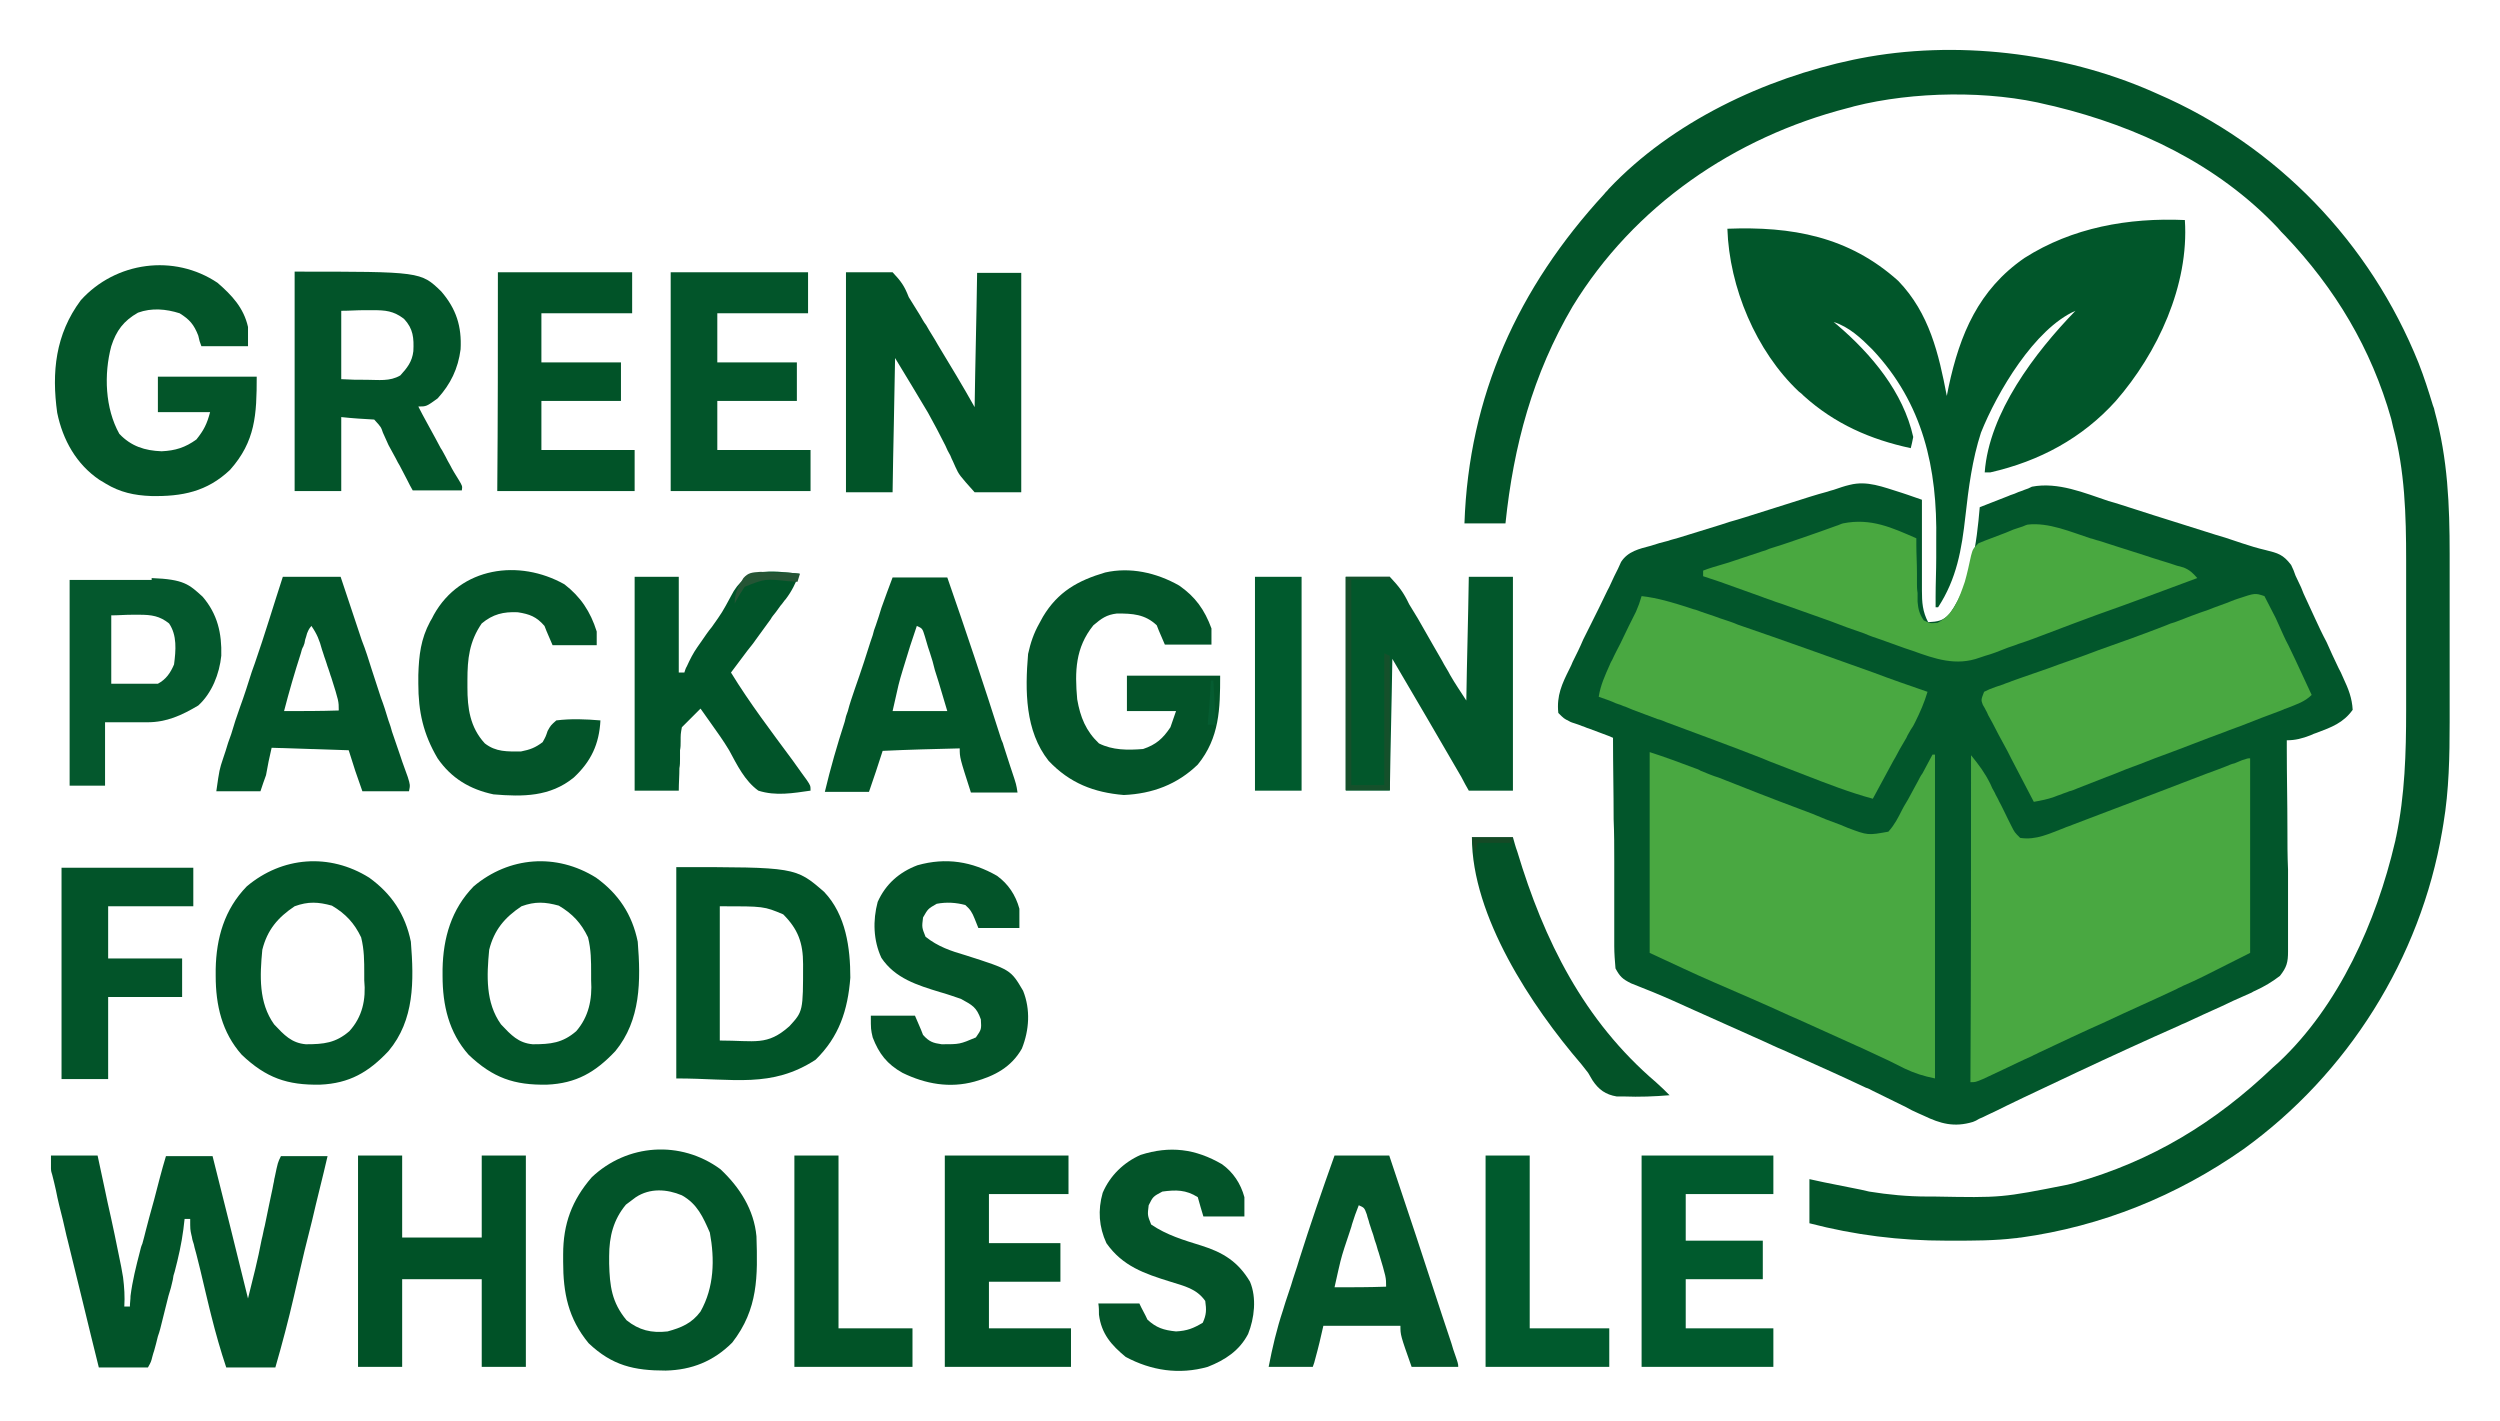
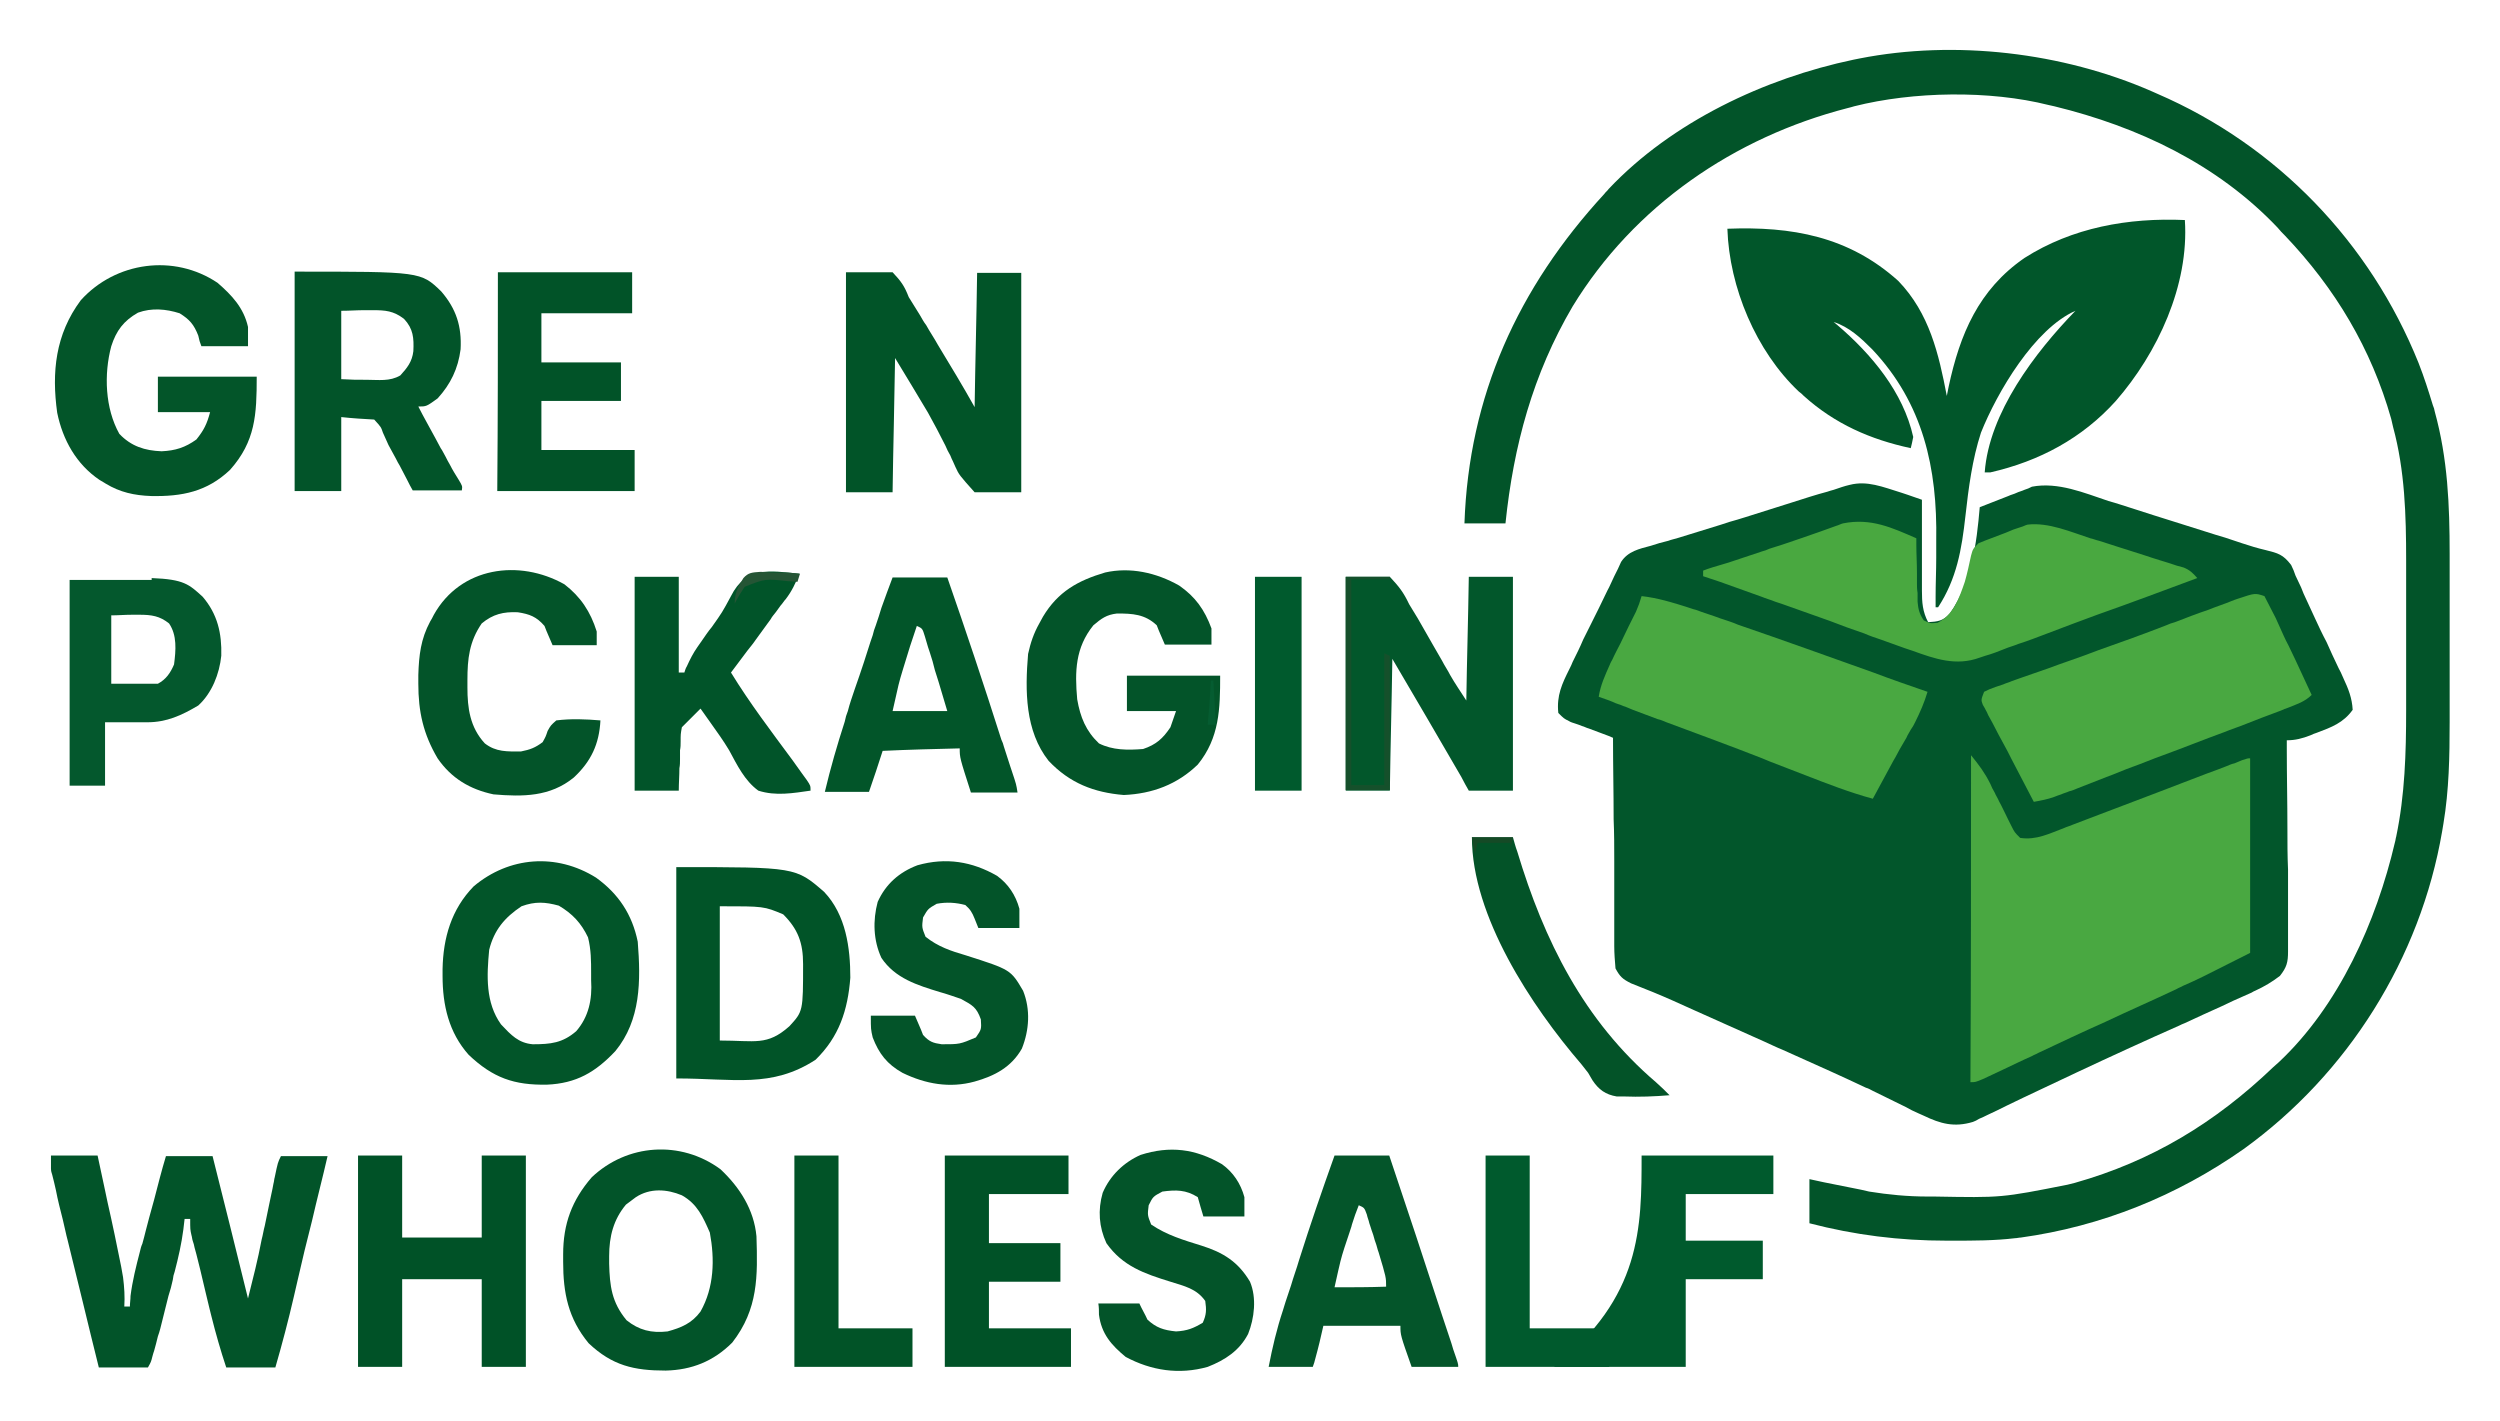
<svg xmlns="http://www.w3.org/2000/svg" version="1.1" id="Layer_1" x="0px" y="0px" viewBox="0 0 402.2 228.6" style="enable-background:new 0 0 402.2 228.6;" xml:space="preserve">
  <style type="text/css"> .st0{fill:#02562B;} .st1{fill:#025429;} .st2{fill:#01562A;} .st3{fill:#49A841;} .st4{fill:#49A840;} .st5{fill:#015428;} .st6{fill:#035529;} .st7{fill:#02572B;} .st8{fill:#035429;} .st9{fill:#005227;} .st10{fill:#015429;} .st11{fill:#02552A;} .st12{fill:#015328;} .st13{fill:#005A2D;} .st14{fill:#015327;} .st15{fill:#035328;} .st16{fill:#025529;} .st17{fill:#04552A;} .st18{fill:#15502B;} .st19{fill:#04582D;} .st20{fill:#255535;} .st21{fill:#154A26;} .st22{fill:#055C31;} </style>
  <g>
    <path class="st0" d="M306,79.3c0.3,0.1,0.6,0.2,0.9,0.3c0.8,0.3,1.5,0.5,2.3,0.8c0,0.8,0,0.8,0,1.6c0,1.9,0,3.9,0,5.8 c0,0.8,0,1.7,0,2.5c0,1.2,0,2.4,0,3.6c0,0.4,0,0.7,0,1.1c0,1.9,0.1,3.4,1,5.1c1.6-0.1,2.4-0.2,3.5-1.4c3.5-5,4.3-11.2,4.8-17.1 c1.5-0.6,3.1-1.2,4.6-1.8c0.4-0.2,0.9-0.3,1.3-0.5c0.4-0.2,0.9-0.3,1.3-0.5c0.6-0.2,0.6-0.2,1.2-0.5c4.2-0.8,8.4,1,12.3,2.3 c0.7,0.2,1.4,0.4,2,0.6c1.8,0.6,3.5,1.1,5.3,1.7c1.8,0.6,3.6,1.1,5.4,1.7c2,0.6,4,1.3,6.1,1.9c0.3,0.1,0.6,0.2,0.9,0.3 c0.6,0.2,1.2,0.4,1.8,0.6c1.2,0.4,2.5,0.8,3.8,1.1c2,0.5,2.8,0.7,4.1,2.4c0.3,0.6,0.5,1.1,0.7,1.7c0.3,0.6,0.6,1.3,0.9,1.9 c0.1,0.3,0.3,0.7,0.4,1c0.6,1.3,1.2,2.6,1.8,3.9c0.6,1.3,1.2,2.6,1.9,3.9c0.3,0.7,0.6,1.3,0.9,2c0.5,1,0.9,2,1.4,2.9 c0.1,0.3,0.3,0.6,0.4,0.9c0.8,1.7,1.4,3.2,1.5,5.1c-1.5,2.1-3.4,2.8-5.8,3.7c-0.3,0.1-0.6,0.2-1,0.4c-1.3,0.5-2.4,0.8-3.8,0.8 c0,0.5,0,0.9,0,1.4c0,4.3,0.1,8.6,0.1,12.8c0,2.2,0,4.4,0.1,6.6c0,2.1,0,4.2,0,6.4c0,0.8,0,1.6,0,2.4c0,1.1,0,2.3,0,3.4 c0,0.3,0,0.7,0,1c0,1.7-0.2,2.5-1.3,3.9c-1.3,1-2.5,1.7-4,2.4c-0.3,0.1-0.5,0.3-0.8,0.4c-0.9,0.4-1.8,0.8-2.7,1.2 c-0.6,0.3-1.3,0.6-1.9,0.9c-2,0.9-4,1.8-5.9,2.7c-0.5,0.2-0.5,0.2-0.9,0.4c-2.7,1.2-5.4,2.4-8,3.6c-5.7,2.6-11.4,5.3-17.1,8 c-0.9,0.4-1.8,0.9-2.7,1.3c-1,0.5-2,1-3.1,1.5c-0.6,0.3-0.6,0.3-1.3,0.6c-0.5,0.3-0.5,0.3-1,0.5c-3,0.9-5.2,0.3-7.9-1 c-0.3-0.1-0.6-0.3-0.9-0.4c-0.7-0.3-1.3-0.6-2-1c-1.8-0.9-3.5-1.7-5.3-2.6c-0.4-0.2-0.7-0.4-1.1-0.5c-3.8-1.8-7.6-3.5-11.4-5.2 c-0.7-0.3-1.3-0.6-2-0.9c-1-0.4-2-0.9-2.9-1.3c-3.8-1.7-7.6-3.4-11.4-5.1c-2.2-1-4.4-2-6.6-2.9c-0.3-0.1-0.7-0.3-1-0.4 c-0.8-0.3-1.7-0.7-2.5-1c-1.4-0.7-1.8-1.1-2.5-2.4c-0.1-1.2-0.2-2.4-0.2-3.6c0-0.4,0-0.7,0-1.1c0-1.2,0-2.4,0-3.6 c0-0.8,0-1.7,0-2.5c0-2.2,0-4.4,0-6.5c0-2.2,0-4.4-0.1-6.7c0-4.4-0.1-8.7-0.1-13.1c-0.2-0.1-0.5-0.2-0.7-0.3 c-1.1-0.4-2.1-0.8-3.2-1.2c-0.4-0.1-0.7-0.3-1.1-0.4c-0.5-0.2-0.5-0.2-1.1-0.4c-0.3-0.1-0.7-0.2-1-0.4c-0.8-0.4-0.8-0.4-1.7-1.3 c-0.3-2.8,0.6-4.7,1.8-7.1c0.2-0.4,0.4-0.8,0.5-1.1c0.6-1.2,1.2-2.4,1.7-3.6c0.4-0.8,0.8-1.6,1.2-2.4c0.9-1.8,1.8-3.6,2.7-5.5 c0.4-0.7,0.7-1.5,1.1-2.3c0.2-0.4,0.4-0.8,0.6-1.2c0.2-0.4,0.3-0.7,0.5-1.1c1.1-1.7,2.9-2.1,4.8-2.6c0.9-0.3,1.9-0.6,2.8-0.8 c0.5-0.2,1.1-0.3,1.7-0.5c2.3-0.7,4.5-1.4,6.8-2.1c0.9-0.3,1.8-0.6,2.6-0.8c0.4-0.1,0.9-0.3,1.3-0.4c2.5-0.8,5.1-1.6,7.6-2.4 c1.9-0.6,3.7-1.2,5.6-1.7c0.3-0.1,0.6-0.2,1-0.3c0.9-0.3,1.7-0.6,2.6-0.8C300.4,77.3,302.8,78.3,306,79.3z" />
    <path class="st1" d="M346.2,14.7c0.3,0.1,0.6,0.3,0.9,0.4c19.2,8.3,34.2,23.9,42,43.3c0.9,2.3,1.6,4.5,2.3,6.8 c0.2,0.5,0.2,0.5,0.3,1c2.1,7.6,2.4,15.1,2.4,22.9c0,1,0,2.1,0,3.1c0,2.1,0,4.3,0,6.4c0,2.7,0,5.5,0,8.2c0,2.1,0,4.2,0,6.4 c0,1,0,2,0,3c0,5.5-0.1,10.9-1,16.3c-0.1,0.6-0.1,0.6-0.2,1.2c-3.5,20.5-15.2,39.1-32,51.2c-10.7,7.5-22.8,12.4-35.8,14.2 c-0.3,0-0.6,0.1-0.9,0.1c-3.3,0.4-6.7,0.4-10,0.4c-0.3,0-0.6,0-1,0c-7.6,0-14.8-0.9-22.1-2.8c0-2.3,0-4.7,0-7.1 c0.8,0.2,1.5,0.3,2.3,0.5c1,0.2,2,0.4,3,0.6c0.5,0.1,1,0.2,1.5,0.3c0.5,0.1,1,0.2,1.5,0.3c0.4,0.1,0.9,0.2,1.3,0.3 c3.1,0.5,6.2,0.8,9.4,0.8c0.4,0,0.7,0,1.1,0c10.8,0.2,10.8,0.2,21.4-1.9c0.4-0.1,0.8-0.2,1.2-0.3c12.4-3.5,22.6-9.7,31.9-18.6 c0.3-0.3,0.6-0.5,0.9-0.8c9.7-9.1,15.7-22.6,18.7-35.4c0.1-0.3,0.1-0.6,0.2-0.9c1.4-6.7,1.6-13.5,1.6-20.3c0-0.9,0-1.8,0-2.8 c0-1.9,0-3.8,0-5.7c0-2.4,0-4.9,0-7.3c0-1.9,0-3.8,0-5.7c0-0.9,0-1.8,0-2.7c0-7.2-0.2-14.4-2.1-21.4c-0.1-0.4-0.2-0.8-0.3-1.3 c-3.2-11.3-9-21-17.1-29.5c-0.4-0.4-0.8-0.8-1.2-1.3c-9.7-10.2-22.4-16.2-35.9-19.5c-0.5-0.1-0.5-0.1-0.9-0.2 c-9.5-2.4-21.8-2.2-31.3,0.2c-0.3,0.1-0.7,0.2-1.1,0.3c-18.2,4.7-34.3,15.7-44.2,31.9c-6.4,10.9-9.5,22.4-10.8,34.9 c-2.2,0-4.4,0-6.6,0c0.7-20.5,8.6-37.9,22.5-53c0.2-0.3,0.5-0.5,0.7-0.8c10.2-10.8,25.1-17.8,39.4-20.8c0.5-0.1,0.5-0.1,1-0.2 C314.5,6.4,331.8,8.4,346.2,14.7z" />
    <path class="st2" d="M351.5,35.4c0.7,10.5-4.4,21.4-11.1,29.1c-5.4,6-12.3,9.7-20.2,11.5c-0.3,0-0.6,0-0.9,0 c0.7-9.6,8.1-19.3,14.6-26c-6.6,2.9-12.6,13.1-15.2,19.6c-1.4,4.3-2,8.9-2.5,13.4c-0.6,5.4-1.4,10.1-4.4,14.7c-0.1,0-0.3,0-0.4,0 c0-0.6,0-1.1,0-1.7c0-2.1,0.1-4.2,0.1-6.3c0-0.9,0-1.8,0-2.7c0.2-11.7-2.1-22.1-10.3-30.8c-1.8-1.8-3.7-3.6-6.2-4.4 c0.2,0.2,0.4,0.3,0.6,0.5c5.5,4.7,10.6,10.8,12.2,18c-0.2,1-0.2,1-0.4,1.8c-6.5-1.4-12.2-3.9-17.2-8.4c-0.4-0.4-0.4-0.4-0.8-0.7 c-6.9-6.5-11.2-16.8-11.5-26.2c10.3-0.4,19.5,1.2,27.5,8.4c5,5.2,6.5,11.7,7.8,18.5c0.1-0.5,0.2-1,0.3-1.5 c1.8-8.4,4.8-15.6,12.2-20.7C333.4,36.6,342.4,35,351.5,35.4z" />
-     <path class="st3" d="M265.4,121c2.5,0.8,4.9,1.7,7.3,2.6c0.3,0.1,0.6,0.2,0.9,0.4c1,0.4,1.9,0.8,2.9,1.1c4.3,1.7,8.6,3.4,12.9,5 c1.4,0.5,2.9,1.1,4.3,1.7c0.8,0.3,1.6,0.6,2.4,0.9c0.4,0.2,0.8,0.3,1.2,0.5c3.2,1.2,3.2,1.2,6.5,0.6c1-1.1,1.6-2.3,2.2-3.5 c0.4-0.8,0.9-1.5,1.3-2.3c0.4-0.8,0.9-1.6,1.3-2.4c0.2-0.4,0.4-0.8,0.7-1.2c0.5-1,1.1-2,1.6-3c0.1,0,0.3,0,0.4,0 c0,17.2,0,34.4,0,52.1c-1.9-0.4-3.2-0.8-4.9-1.6c-0.8-0.4-0.8-0.4-1.6-0.8c-0.4-0.2-0.4-0.2-0.8-0.4c-1.5-0.7-3-1.4-4.5-2.1 c-0.3-0.1-0.6-0.3-0.9-0.4c-3.1-1.4-6.2-2.8-9.3-4.2c-0.5-0.2-1.1-0.5-1.6-0.7c-3.9-1.8-7.9-3.5-11.8-5.2c-3.5-1.5-7-3.2-10.5-4.8 C265.4,142.6,265.4,132,265.4,121z" />
    <path class="st3" d="M317.1,121.5c1.3,1.6,2.2,2.8,3.1,4.6c0.3,0.7,0.3,0.7,0.7,1.4c0.2,0.5,0.5,0.9,0.7,1.4 c0.5,0.9,0.9,1.8,1.4,2.8c0.2,0.4,0.4,0.8,0.6,1.2c0.5,1,0.5,1,1.4,1.9c2.6,0.4,4.7-0.7,7.1-1.6c0.4-0.2,0.9-0.3,1.3-0.5 c1.4-0.5,2.8-1.1,4.2-1.6c1-0.4,1.9-0.7,2.9-1.1c2.4-0.9,4.7-1.8,7.1-2.7c2.4-0.9,4.9-1.9,7.3-2.8c1.1-0.4,2.2-0.8,3.2-1.2 c0.5-0.2,0.9-0.4,1.4-0.5c0.4-0.2,0.8-0.3,1.2-0.5c0.9-0.3,0.9-0.3,1.3-0.3c0,10.3,0,20.7,0,31.3c-8.3,4.2-8.3,4.2-10.8,5.3 c-0.3,0.2-0.7,0.3-1,0.5c-3.8,1.8-7.7,3.5-11.5,5.3c-3.6,1.6-7.2,3.3-10.8,5c-0.3,0.2-0.7,0.3-1,0.5c-1.6,0.7-3.2,1.5-4.7,2.2 c-0.6,0.3-1.1,0.5-1.7,0.8c-0.5,0.2-1,0.5-1.5,0.7c-1.2,0.5-1.2,0.5-2,0.5C317.1,156.7,317.1,139.3,317.1,121.5z" />
    <path class="st3" d="M364.3,95.9c0.6,1.2,1.2,2.3,1.8,3.5c0.2,0.4,0.3,0.7,0.5,1.1c0.5,1.1,1,2.3,1.6,3.4c0.4,0.8,0.7,1.5,1.1,2.3 c0.9,1.9,1.7,3.7,2.6,5.6c-1.1,1.1-2.4,1.5-3.9,2.1c-0.3,0.1-0.6,0.2-1,0.4c-1.1,0.4-2.1,0.8-3.2,1.2c-0.8,0.3-1.5,0.6-2.3,0.9 c-1.2,0.5-2.5,0.9-3.7,1.4c-3.3,1.2-6.5,2.5-9.8,3.7c-1.7,0.6-3.3,1.3-5,1.9c-1.4,0.5-2.7,1.1-4.1,1.6c-1.5,0.6-3.1,1.2-4.6,1.8 c-0.5,0.2-0.9,0.4-1.4,0.5c-0.4,0.2-0.9,0.3-1.3,0.5c-0.6,0.2-0.6,0.2-1.1,0.4c-1.1,0.4-2.2,0.6-3.3,0.8c-1.2-2.3-2.4-4.6-3.6-6.9 c-0.4-0.8-0.8-1.6-1.2-2.3c-0.6-1.1-1.2-2.2-1.8-3.4c-0.2-0.4-0.4-0.7-0.6-1.1c-0.2-0.3-0.3-0.7-0.5-1c-0.2-0.4-0.2-0.4-0.5-0.9 c-0.3-0.8-0.3-0.8,0.2-2.1c0.8-0.4,0.8-0.4,1.9-0.8c0.6-0.2,0.6-0.2,1.2-0.4c0.4-0.2,0.9-0.3,1.3-0.5c0.5-0.2,0.9-0.3,1.4-0.5 c1.5-0.5,3.1-1.1,4.6-1.6c2.1-0.8,4.3-1.5,6.4-2.3c0.5-0.2,1.1-0.4,1.6-0.6c3.7-1.3,7.3-2.6,10.9-4c0.7-0.3,0.7-0.3,1.4-0.5 c1.8-0.7,3.6-1.4,5.4-2c1.2-0.5,2.5-0.9,3.7-1.4c0.5-0.2,0.5-0.2,1.1-0.4C362.8,95.4,362.8,95.4,364.3,95.9z" />
    <path class="st4" d="M308.3,86.6c0,0.5,0,0.5,0,1c0,1.5,0.1,3.1,0.1,4.6c0,0.5,0,1.1,0,1.6c0,0.5,0,1,0.1,1.6c0,0.5,0,0.9,0,1.4 c0.1,1.2,0.3,2,1,3c1,0.5,1,0.5,2.2,0.4c2.6-1.3,3.5-4,4.4-6.6c0.4-1.4,0.7-2.8,1-4.2c0.3-1.1,0.3-1.1,1.2-2 c1.4-0.6,2.9-1.1,4.4-1.7c0.4-0.2,0.8-0.3,1.2-0.5c0.4-0.1,0.8-0.3,1.2-0.4c0.4-0.1,0.7-0.3,1.1-0.4c3.4-0.4,7,1.2,10.1,2.2 c0.5,0.1,0.9,0.3,1.4,0.4c0.9,0.3,1.9,0.6,2.8,0.9c1.5,0.5,2.9,0.9,4.4,1.4c0.9,0.3,1.8,0.6,2.8,0.9c0.4,0.1,0.9,0.3,1.3,0.4 c0.4,0.1,0.8,0.3,1.2,0.4c0.4,0.1,0.7,0.2,1.1,0.3c1,0.4,1.5,0.9,2.2,1.7c-5.4,2-10.7,4-16.1,5.9c-2.7,1-5.4,2-8,3 c-1.6,0.6-3.1,1.2-4.7,1.7c-0.7,0.3-1.5,0.5-2.2,0.8c-1,0.4-2,0.8-3.1,1.1c-0.3,0.1-0.6,0.2-0.9,0.3c-3.8,1.4-7.2,0.2-10.8-1.1 c-0.4-0.1-0.8-0.3-1.2-0.4c-1.3-0.5-2.6-0.9-3.9-1.4c-0.9-0.3-1.8-0.6-2.7-1c-1.8-0.6-3.7-1.3-5.5-2c-2.5-0.9-5.1-1.8-7.6-2.7 c-0.4-0.1-0.8-0.3-1.2-0.4c-0.7-0.3-1.5-0.5-2.2-0.8c-2.2-0.8-4.5-1.6-6.7-2.4c-0.9-0.3-1.8-0.6-2.7-0.9c0-0.3,0-0.6,0-0.9 c1-0.4,2.1-0.7,3.1-1c0.3-0.1,0.7-0.2,1-0.3c1.8-0.6,3.6-1.2,5.4-1.8c0.4-0.1,0.7-0.2,1.1-0.4c0.7-0.2,1.5-0.5,2.2-0.7 c2.1-0.7,4.1-1.4,6.1-2.1c0.8-0.3,1.7-0.6,2.5-0.9c0.4-0.1,0.7-0.3,1.1-0.4C301,83.3,304.4,84.9,308.3,86.6z" />
    <path class="st3" d="M264.1,95.9c2.6,0.3,4.9,1,7.4,1.8c0.4,0.1,0.8,0.3,1.3,0.4c1.3,0.5,2.7,0.9,4,1.4c0.9,0.3,1.9,0.6,2.8,1 c7.3,2.5,14.5,5.1,21.8,7.7c2.9,1.1,5.8,2.1,8.7,3.1c-0.5,1.7-1.2,3.3-2,4.9c-0.3,0.6-0.3,0.6-0.7,1.2c-0.2,0.4-0.5,0.8-0.7,1.3 c-0.2,0.4-0.5,0.8-0.7,1.2c-0.5,0.8-0.9,1.7-1.4,2.5c-1.1,2-2.2,4.1-3.3,6.1c-3.7-1-7.3-2.4-10.9-3.8c-1.9-0.7-3.8-1.5-5.7-2.2 c-0.4-0.2-0.8-0.3-1.2-0.5c-5.1-2-10.3-3.9-15.4-5.8c-0.5-0.2-0.9-0.4-1.4-0.5c-1.3-0.5-2.7-1-4-1.5c-0.4-0.2-0.8-0.3-1.2-0.5 c-0.4-0.1-0.7-0.3-1.1-0.4c-0.3-0.1-0.6-0.2-1-0.4c-0.7-0.3-1.4-0.5-2.2-0.8c0.3-1.9,1-3.4,1.8-5.2c0.1-0.3,0.3-0.6,0.4-0.8 c0.4-0.9,0.9-1.8,1.3-2.6c0.4-0.9,0.9-1.8,1.3-2.7c0.4-0.8,0.8-1.6,1.2-2.4C263.7,97.2,263.7,97.2,264.1,95.9z" />
    <path class="st1" d="M8.2,185.9c2.5,0,5,0,7.5,0c0.4,1.9,0.8,3.8,1.2,5.6c0.1,0.6,0.3,1.3,0.4,1.9c0.8,3.5,1.5,6.9,2.2,10.4 c0.1,0.6,0.2,1.1,0.3,1.7c0.2,1.6,0.3,3.1,0.2,4.7c0.3,0,0.6,0,0.9,0c0-0.6,0.1-1.1,0.1-1.7c0.3-2.4,0.9-4.8,1.5-7.1 c0.1-0.4,0.2-0.9,0.4-1.3c0.4-1.4,0.7-2.8,1.1-4.2c0.3-1,0.5-1.9,0.8-2.9c0.6-2.3,1.2-4.7,1.9-7c2.5,0,5,0,7.5,0 c1.9,7.6,3.8,15.1,5.7,22.9c0.8-3.2,1.6-6.3,2.2-9.5c0.2-0.7,0.3-1.5,0.5-2.2c0.2-1.1,0.5-2.3,0.7-3.4c0.2-1.1,0.5-2.2,0.7-3.4 c0.1-0.3,0.1-0.7,0.2-1c0.5-2.4,0.5-2.4,1-3.4c2.5,0,5,0,7.5,0c-0.8,3.5-1.7,6.9-2.5,10.4c-0.4,1.6-0.8,3.2-1.2,4.8 c-0.4,1.6-0.7,3.1-1.1,4.7c-0.2,0.9-0.4,1.7-0.6,2.6c-0.9,3.9-1.9,7.7-3,11.5c-2.6,0-5.2,0-7.9,0c-0.9-2.7-1.7-5.5-2.4-8.3 c-0.1-0.4-0.2-0.8-0.3-1.2c-0.2-0.8-0.4-1.6-0.6-2.5c-0.3-1.3-0.6-2.5-0.9-3.8c-0.2-0.8-0.4-1.6-0.6-2.4c-0.1-0.4-0.2-0.7-0.3-1.1 c-0.1-0.5-0.1-0.5-0.3-1.1c-0.1-0.3-0.1-0.6-0.2-0.9c-0.2-0.9-0.2-0.9-0.2-2.6c-0.3,0-0.6,0-0.9,0c-0.1,0.6-0.1,1.1-0.2,1.7 c-0.3,2.3-0.8,4.5-1.4,6.8c-0.2,0.6-0.2,0.6-0.3,1.3c-0.2,0.9-0.4,1.7-0.7,2.6c-0.3,1.3-0.7,2.7-1,4c-0.2,0.8-0.4,1.7-0.7,2.5 c-0.1,0.4-0.2,0.8-0.3,1.2c-0.1,0.4-0.2,0.7-0.3,1.1c-0.1,0.3-0.2,0.6-0.3,1c-0.2,0.8-0.2,0.8-0.7,1.7c-2.6,0-5.2,0-7.9,0 c-1.7-6.8-3.3-13.6-5-20.4c-0.3-1.1-0.5-2.2-0.8-3.4c-0.4-1.6-0.8-3.1-1.1-4.7c-0.1-0.4-0.2-0.9-0.3-1.3c-0.1-0.4-0.2-0.8-0.3-1.2 c-0.1-0.3-0.2-0.6-0.2-1C8.2,187.2,8.2,187.2,8.2,185.9z" />
    <path class="st5" d="M136.1,43.8c2.5,0,5,0,7.5,0c1.4,1.5,1.9,2.2,2.6,4c0.6,1,1.2,1.9,1.8,2.9c0.3,0.5,0.6,1.1,1,1.6 c0.6,1.1,1.3,2.1,1.9,3.2c2,3.3,4,6.6,5.9,10c0.1-7.1,0.3-14.3,0.4-21.6c2.3,0,4.7,0,7.1,0c0,11.7,0,23.3,0,35.3c-2.5,0-5,0-7.5,0 c-2.5-2.8-2.5-2.8-3.1-4.1c-0.1-0.3-0.3-0.6-0.4-0.9c-0.2-0.4-0.2-0.4-0.4-0.9c-0.3-0.5-0.6-1.1-0.8-1.6c-0.9-1.8-1.8-3.5-2.8-5.3 c-1.7-2.9-3.5-5.8-5.3-8.8c-0.1,7.1-0.3,14.3-0.4,21.6c-2.5,0-5,0-7.5,0C136.1,67.4,136.1,55.8,136.1,43.8z" />
    <path class="st6" d="M35,45.5c2.3,2,4.2,4,4.9,7.1c0,1,0,2,0,3.1c-2.5,0-5,0-7.5,0c-0.3-0.8-0.3-0.8-0.5-1.7 c-0.7-1.8-1.4-2.6-3-3.6c-2.2-0.7-4.5-0.9-6.7-0.1c-2.3,1.3-3.5,2.9-4.3,5.4c-1.2,4.5-1,10,1.3,14.1c1.9,2,4.1,2.7,6.8,2.8 c2.2-0.1,3.8-0.6,5.6-1.9c1.2-1.5,1.7-2.5,2.2-4.4c-2.8,0-5.5,0-8.4,0c0-1.9,0-3.8,0-5.7c5.2,0,10.5,0,15.9,0 c0,6.1-0.2,10.4-4.3,15c-3.7,3.5-7.7,4.3-12.7,4.2c-2.7-0.1-5-0.6-7.3-2c-0.5-0.3-0.5-0.3-1-0.6c-3.7-2.5-5.9-6.4-6.8-10.8 C8.3,59.9,8.9,53.8,13,48.3C18.6,42.1,28,40.8,35,45.5z" />
    <path class="st7" d="M216.5,92.8c2.3,0,4.7,0,7.1,0c1.5,1.6,2.2,2.5,3.1,4.4c0.5,0.8,0.9,1.5,1.4,2.3c0.8,1.4,1.6,2.8,2.4,4.2 c0.5,0.9,1,1.7,1.5,2.6c0.4,0.8,0.9,1.5,1.3,2.3c0.8,1.4,1.7,2.7,2.6,4.1c0.1-6.6,0.3-13.1,0.4-19.9c2.3,0,4.7,0,7.1,0 c0,11.4,0,22.7,0,34.4c-2.3,0-4.7,0-7.1,0c-0.4-0.7-0.8-1.4-1.2-2.2c-3.7-6.4-7.4-12.7-11.1-19c-0.1,7-0.3,14-0.4,21.2 c-2.3,0-4.7,0-7.1,0C216.5,115.8,216.5,104.5,216.5,92.8z" />
    <path class="st8" d="M189.7,94.2c2.6,1.8,4.1,3.9,5.2,6.9c0,0.9,0,1.7,0,2.6c-2.5,0-5,0-7.5,0c-0.4-1-0.9-2-1.3-3.1 c-1.9-1.8-3.9-1.9-6.4-1.9c-1.7,0.2-2.5,0.8-3.8,1.9c-2.9,3.6-3,7.4-2.6,11.9c0.5,2.9,1.4,5.1,3.5,7.1c2.2,1.1,4.6,1.1,7.1,0.9 c2.1-0.7,3.2-1.7,4.4-3.5c0.3-0.9,0.6-1.7,0.9-2.6c-2.6,0-5.2,0-7.9,0c0-1.9,0-3.8,0-5.7c5,0,9.9,0,15,0c0,5.3-0.1,10-3.6,14.3 c-3.3,3.2-7.3,4.7-11.9,4.9c-4.8-0.4-8.7-1.9-12.1-5.5c-3.8-4.8-3.8-11.3-3.3-17.2c0.4-1.8,0.9-3.3,1.8-4.9 c0.2-0.4,0.4-0.7,0.6-1.1c2.4-4,5.6-5.8,10-7.1C181.8,91.2,186,92.1,189.7,94.2z" />
    <path class="st9" d="M57.6,185.9c2.3,0,4.7,0,7.1,0c0,4.4,0,8.7,0,13.2c4.2,0,8.4,0,12.8,0c0-4.4,0-8.7,0-13.2c2.3,0,4.7,0,7.1,0 c0,11.2,0,22.4,0,34c-2.3,0-4.7,0-7.1,0c0-4.7,0-9.3,0-14.1c-4.2,0-8.4,0-12.8,0c0,4.7,0,9.3,0,14.1c-2.3,0-4.7,0-7.1,0 C57.6,208.7,57.6,197.5,57.6,185.9z" />
    <path class="st10" d="M128.6,92.3c-0.6,1.5-1.2,2.8-2.2,4.1c-0.3,0.3-0.5,0.7-0.8,1c-0.3,0.4-0.5,0.7-0.8,1.1 c-0.3,0.4-0.6,0.7-0.8,1.1c-0.8,1.1-1.6,2.2-2.4,3.3c-0.4,0.6-0.9,1.2-1.3,1.7c-0.9,1.2-1.8,2.4-2.7,3.6c3,4.9,6.5,9.5,9.9,14.1 c0.5,0.7,1,1.4,1.5,2.1c0.3,0.4,0.5,0.7,0.8,1.1c0.6,0.9,0.6,0.9,0.6,1.7c-2.8,0.4-5.6,0.9-8.4,0c-2.2-1.6-3.4-4.1-4.7-6.5 c-0.9-1.5-1.9-2.9-2.9-4.3c-0.6-0.8-1.1-1.6-1.7-2.4c-0.3,0.3-0.7,0.7-1,1c-0.7,0.7-1.4,1.4-2,2c-0.2,1.1-0.2,1.1-0.2,2.3 c0,0.5,0,0.9-0.1,1.4c0,0.5,0,1,0,1.4c0,0.5,0,1-0.1,1.5c0,1.2-0.1,2.4-0.1,3.6c-2.3,0-4.7,0-7.1,0c0-11.4,0-22.7,0-34.4 c2.3,0,4.7,0,7.1,0c0,5.1,0,10.2,0,15.4c0.3,0,0.6,0,0.9,0c0.1-0.3,0.2-0.7,0.4-1c0.5-1.1,1-2.1,1.7-3.1c0.2-0.3,0.5-0.7,0.7-1 c0.5-0.7,1-1.5,1.6-2.2c1.7-2.4,1.7-2.4,3.1-5C120,91.1,123.8,91.8,128.6,92.3z" />
-     <path class="st11" d="M107.9,43.8c7.3,0,14.6,0,22.1,0c0,2.2,0,4.4,0,6.6c-4.8,0-9.6,0-14.6,0c0,2.6,0,5.2,0,7.9 c4.2,0,8.4,0,12.8,0c0,2,0,4.1,0,6.2c-4.2,0-8.4,0-12.8,0c0,2.6,0,5.2,0,7.9c5,0,9.9,0,15,0c0,2.2,0,4.4,0,6.6 c-7.4,0-14.9,0-22.5,0C107.9,67.4,107.9,55.8,107.9,43.8z" />
    <path class="st12" d="M80.1,43.8c7.1,0,14.3,0,21.6,0c0,2.2,0,4.4,0,6.6c-4.8,0-9.6,0-14.6,0c0,2.6,0,5.2,0,7.9c4.2,0,8.4,0,12.8,0 c0,2,0,4.1,0,6.2c-4.2,0-8.4,0-12.8,0c0,2.6,0,5.2,0,7.9c5,0,9.9,0,15,0c0,2.2,0,4.4,0,6.6c-7.3,0-14.6,0-22.1,0 C80.1,67.4,80.1,55.8,80.1,43.8z" />
    <path class="st8" d="M160.4,140.9c1.8,1.3,3,3.1,3.6,5.3c0,1,0,2,0,3.1c-2.2,0-4.4,0-6.6,0c-0.2-0.5-0.4-1-0.6-1.5 c-0.4-1-0.7-1.5-1.5-2.2c-1.5-0.4-3-0.5-4.6-0.2c-1.4,0.8-1.4,0.8-2.2,2.2c-0.2,1.6-0.2,1.6,0.4,3.1c2,1.6,4.1,2.3,6.5,3 c7.2,2.3,7.2,2.3,9.2,5.7c1.2,3,1,6.3-0.2,9.3c-1.7,3-4.4,4.4-7.6,5.3c-4,1.1-7.9,0.4-11.6-1.4c-2.5-1.4-3.8-3.1-4.8-5.7 c-0.3-1.3-0.3-1.3-0.3-3.5c2.3,0,4.7,0,7.1,0c0.4,1,0.9,2,1.3,3.1c1,1.1,1.6,1.3,3,1.5c2.9,0,2.9,0,5.5-1.1 c0.9-1.3,0.9-1.3,0.8-2.9c-0.7-2-1.4-2.3-3.2-3.3c-1.2-0.4-2.3-0.8-3.4-1.1c-3.6-1.1-7.2-2.2-9.4-5.5c-1.3-2.8-1.4-6-0.6-9 c1.3-2.9,3.5-4.8,6.4-5.9C152.2,137.9,156.4,138.6,160.4,140.9z" />
    <path class="st8" d="M90.8,94c2.6,2,4.2,4.4,5.2,7.6c0,0.7,0,1.5,0,2.2c-2.3,0-4.7,0-7.1,0c-0.4-1-0.9-2-1.3-3.1 c-1.3-1.5-2.4-1.9-4.3-2.2c-2.3-0.1-4,0.3-5.8,1.8c-2,2.9-2.3,5.7-2.3,9.1c0,0.4,0,0.8,0,1.2c0,3.3,0.4,6.4,2.8,9 c1.8,1.4,3.6,1.3,5.8,1.3c1.5-0.3,2.3-0.6,3.5-1.5c0.5-0.9,0.5-0.9,0.8-1.8c0.5-0.9,0.5-0.9,1.4-1.7c2.4-0.3,4.7-0.2,7.1,0 c-0.2,3.8-1.5,6.6-4.3,9.2c-3.8,3.1-8.2,3.1-12.9,2.7c-3.8-0.8-6.8-2.6-9-5.8c-2.3-3.9-3.1-7.5-3.1-12c0-0.4,0-0.9,0-1.4 c0.1-3.2,0.4-5.8,1.9-8.6c0.2-0.3,0.4-0.7,0.6-1.1C74.1,91.2,83.5,89.9,90.8,94z" />
    <path class="st8" d="M196.6,187.3c1.8,1.3,3,3.1,3.6,5.3c0,1,0,2,0,3.1c-2.2,0-4.4,0-6.6,0c-0.3-1-0.6-2-0.9-3.1 c-1.9-1.2-3.5-1.2-5.7-0.9c-1.5,0.8-1.5,0.8-2.2,2.2c-0.2,1.6-0.2,1.6,0.4,3.1c2.5,1.7,5.2,2.5,8.1,3.4c3.5,1.1,5.9,2.6,7.8,5.8 c1.1,2.6,0.7,5.9-0.3,8.4c-1.4,2.7-3.7,4.2-6.5,5.3c-4.6,1.3-9.1,0.6-13.2-1.6c-2.3-1.9-3.9-3.7-4.3-6.8c0-0.6,0-1.2-0.1-1.8 c2.2,0,4.4,0,6.6,0c0.4,0.9,0.9,1.7,1.3,2.6c1.4,1.3,2.6,1.7,4.6,1.9c1.8-0.1,2.8-0.5,4.3-1.4c0.6-1.3,0.6-2.1,0.4-3.5 c-1.4-2-3.4-2.4-5.6-3.1c-4.2-1.3-7.7-2.5-10.3-6.2c-1.2-2.6-1.4-5.3-0.6-8.1c1.2-2.8,3.4-4.9,6.1-6.1 C188.2,184.3,192.3,184.8,196.6,187.3z" />
-     <path class="st13" d="M264.1,185.9c7,0,14,0,21.2,0c0,2,0,4.1,0,6.2c-4.7,0-9.3,0-14.1,0c0,2.5,0,5,0,7.5c4.1,0,8.2,0,12.4,0 c0,2,0,4.1,0,6.2c-4.1,0-8.2,0-12.4,0c0,2.6,0,5.2,0,7.9c4.7,0,9.3,0,14.1,0c0,2,0,4.1,0,6.2c-7,0-14,0-21.2,0 C264.1,208.7,264.1,197.5,264.1,185.9z" />
+     <path class="st13" d="M264.1,185.9c7,0,14,0,21.2,0c0,2,0,4.1,0,6.2c-4.7,0-9.3,0-14.1,0c0,2.5,0,5,0,7.5c4.1,0,8.2,0,12.4,0 c0,2,0,4.1,0,6.2c-4.1,0-8.2,0-12.4,0c0,2.6,0,5.2,0,7.9c0,2,0,4.1,0,6.2c-7,0-14,0-21.2,0 C264.1,208.7,264.1,197.5,264.1,185.9z" />
    <path class="st9" d="M152,185.9c6.6,0,13.1,0,19.9,0c0,2,0,4.1,0,6.2c-4.2,0-8.4,0-12.8,0c0,2.6,0,5.2,0,7.9c3.8,0,7.6,0,11.5,0 c0,2,0,4.1,0,6.2c-3.8,0-7.6,0-11.5,0c0,2.5,0,5,0,7.5c4.4,0,8.7,0,13.2,0c0,2,0,4.1,0,6.2c-6.7,0-13.4,0-20.3,0 C152,208.7,152,197.5,152,185.9z" />
-     <path class="st1" d="M9.9,139.6c7,0,14,0,21.2,0c0,2,0,4.1,0,6.2c-4.5,0-9,0-13.7,0c0,2.8,0,5.5,0,8.4c3.9,0,7.9,0,11.9,0 c0,2,0,4.1,0,6.2c-3.9,0-7.9,0-11.9,0c0,4.4,0,8.7,0,13.2c-2.5,0-5,0-7.5,0C9.9,162.3,9.9,151.1,9.9,139.6z" />
    <path class="st13" d="M239,185.9c2.3,0,4.7,0,7.1,0c0,9.2,0,18.4,0,27.8c4.2,0,8.4,0,12.8,0c0,2,0,4.1,0,6.2c-6.6,0-13.1,0-19.9,0 C239,208.7,239,197.5,239,185.9z" />
    <path class="st14" d="M127.8,185.9c2.3,0,4.7,0,7.1,0c0,9.2,0,18.4,0,27.8c3.9,0,7.9,0,11.9,0c0,2,0,4.1,0,6.2c-6.3,0-12.5,0-19,0 C127.8,208.7,127.8,197.5,127.8,185.9z" />
    <path class="st15" d="M236.8,134.7c2.2,0,4.4,0,6.6,0c0.2,0.7,0.4,1.5,0.7,2.3c4.3,14.3,10.7,27.2,22.3,37.1 c0.8,0.7,1.5,1.4,2.2,2.1c-2.4,0.2-4.9,0.3-7.3,0.2c-0.4,0-0.8,0-1.2,0c-1.8-0.3-2.9-1.1-3.9-2.6c-0.2-0.4-0.5-0.8-0.7-1.2 c-0.4-0.5-0.7-0.9-1.1-1.4C246.4,161.9,236.8,147.4,236.8,134.7z" />
    <path class="st16" d="M102.6,151.5c-0.9-4.4-3.1-7.7-6.7-10.3c-6.4-4-14-3.4-19.7,1.4c-3.6,3.7-4.9,8.3-5,13.3c0,0.4,0,0.8,0,1.1 c0,4.7,1,9.1,4.2,12.7c3.9,3.7,7.3,4.9,12.6,4.8c4.7-0.2,7.8-2,11-5.4C103.1,164.1,103.1,157.8,102.6,151.5z M92.7,165.9 c-2.2,1.9-4.1,2.1-7,2.1c-2.3-0.2-3.5-1.5-5.1-3.2c-2.5-3.5-2.3-7.8-1.9-12c0.8-3.2,2.5-5.2,5.2-7c2.2-0.8,3.8-0.7,6-0.1 c2.2,1.3,3.6,2.8,4.7,5.1c0.5,2,0.5,3.8,0.5,5.8c0,0.4,0,0.8,0,1.1C95.3,160.8,94.7,163.6,92.7,165.9z" />
-     <path class="st16" d="M66.1,151.5c-0.9-4.4-3.1-7.7-6.7-10.3c-6.4-4-14-3.4-19.7,1.4c-3.6,3.7-4.9,8.3-5,13.3c0,0.4,0,0.8,0,1.1 c0,4.7,1,9.1,4.2,12.7c3.9,3.7,7.3,4.9,12.6,4.8c4.7-0.2,7.8-2,11-5.4C66.7,164.1,66.6,157.8,66.1,151.5z M56.2,165.9 c-2.2,1.9-4.1,2.1-7,2.1c-2.3-0.2-3.5-1.5-5.1-3.2c-2.5-3.5-2.3-7.8-1.9-12c0.8-3.2,2.5-5.2,5.2-7c2.2-0.8,3.8-0.7,6-0.1 c2.2,1.3,3.6,2.8,4.7,5.1c0.5,2,0.5,3.8,0.5,5.8c0,0.4,0,0.8,0,1.1C58.9,160.8,58.3,163.6,56.2,165.9z" />
    <path class="st1" d="M121.7,198.9c-0.4-4.3-2.7-7.9-5.8-10.8c-6.4-4.7-15-4.1-20.7,1.3c-3.2,3.7-4.6,7.5-4.6,12.4 c0,0.4,0,0.8,0,1.2c0,5,0.8,9.1,4.1,13.1c3.8,3.6,7.3,4.4,12.4,4.4c4.2-0.1,7.7-1.5,10.7-4.5C122,210.6,121.9,205.3,121.7,198.9z M112.7,211c-1.4,1.9-3.1,2.6-5.3,3.2c-2.6,0.3-4.6-0.2-6.6-1.8c-2.4-2.9-2.7-5.5-2.8-9.1c0-0.4,0-0.8,0-1.2c0-3.2,0.7-5.9,2.7-8.3 c0.3-0.2,0.5-0.4,0.8-0.6c0.3-0.2,0.5-0.4,0.8-0.6c2.3-1.5,5-1.3,7.4-0.3c2.5,1.4,3.4,3.5,4.5,6C115,202.6,114.9,207.1,112.7,211z" />
    <path class="st5" d="M132.6,143.5c-4.6-4-4.6-4-23.8-4c0,11.6,0,22.8,0,34c9.3,0,15.3,1.6,22.4-3c3.8-3.7,5.2-8,5.6-13.2 C136.8,152.5,136.1,147.2,132.6,143.5z M127,165.1c-3.6,3.2-5.5,2.3-11.2,2.3c0-7.1,0-14.3,0-21.6c7.1,0,7.1,0,10.2,1.3 c2.4,2.4,3.2,4.6,3.2,8C129.2,162.7,129.2,162.7,127,165.1z" />
    <path class="st13" d="M201.9,92.8c2.5,0,5,0,7.5,0c0,11.4,0,22.7,0,34.4c-2.5,0-5,0-7.5,0C201.9,115.8,201.9,104.5,201.9,92.8z" />
    <path class="st1" d="M73.8,77.2c-0.5-0.8-1-1.6-1.4-2.4c-0.4-0.7-0.4-0.7-0.7-1.3c-0.3-0.5-0.5-1-0.8-1.4c-0.3-0.5-0.5-1-0.8-1.5 c-0.9-1.7-1.9-3.4-2.8-5.2c1.3,0,1.3,0,3.1-1.3c2.1-2.3,3.3-4.8,3.7-7.9c0.2-3.7-0.7-6.5-3.1-9.3c-3.3-3.2-3.3-3.2-23.6-3.2 c0,12,0,23.7,0,35.3c2.6,0,5,0,7.5,0c0-4.1,0-8,0-11.9c1.8,0.2,3.5,0.3,5.3,0.4c1.1,1.2,1.1,1.2,1.4,2.1c0.4,0.9,0.4,0.9,0.9,2 c0.4,0.7,0.8,1.5,1.2,2.2c0.2,0.4,0.4,0.8,0.6,1.1c0.4,0.8,0.8,1.5,1.2,2.3c0.3,0.6,0.6,1.2,0.9,1.7c2.7,0,5.3,0,7.9,0 C74.4,78.2,74.4,78.2,73.8,77.2z M66.5,56.5c-0.2,1.7-1,2.7-2.1,3.9c-1.7,1-3.5,0.7-5.4,0.7c-2,0-2,0-4.1-0.1c0-3.6,0-7.3,0-11 c1.3,0,2.5-0.1,3.8-0.1c0.6,0,0.6,0,1.2,0c2.1,0,3.4,0.1,5.1,1.4C66.5,52.9,66.6,54.4,66.5,56.5z" />
-     <path class="st1" d="M65.6,125c-0.3-0.8-0.6-1.7-0.9-2.5c-0.1-0.3-0.2-0.6-0.3-0.9c-0.4-1.2-0.8-2.3-1.2-3.5 c-0.2-0.5-0.3-1.1-0.5-1.6c-0.3-0.8-0.5-1.6-0.8-2.5c-0.2-0.6-0.4-1.2-0.6-1.7c-0.5-1.5-1-3.1-1.5-4.6c-0.5-1.6-1-3.2-1.6-4.7 c-0.9-2.6-1.7-5.2-2.6-7.8c-0.3-0.8-0.5-1.6-0.8-2.4c-3.2,0-6.2,0-9.3,0c-1.5,4.6-2.9,9.3-4.5,13.9c-0.2,0.5-0.3,0.9-0.5,1.4 c-0.6,1.9-1.2,3.8-1.9,5.7c-0.5,1.4-1,2.9-1.4,4.3c-0.2,0.5-0.3,0.9-0.5,1.4c-0.1,0.4-0.3,0.9-0.4,1.3c-0.1,0.4-0.3,0.8-0.4,1.2 c-0.6,1.8-0.6,1.8-1.1,5.3c2.4,0,4.7,0,7.1,0c0.3-0.9,0.6-1.8,0.9-2.6c0.4-2.2,0.4-2.2,0.9-4.4c6.2,0.2,6.2,0.2,12.4,0.4 c0.7,2.3,1.4,4.4,2.2,6.6c2.6,0,5,0,7.5,0C66,126.3,66,126.3,65.6,125z M45.7,114.4c0.8-3.1,1.7-6.2,2.7-9.3 c0.1-0.4,0.2-0.8,0.4-1.1c0.2-0.5,0.2-0.5,0.3-1.1c0.1-0.3,0.2-0.6,0.3-1c0.3-0.7,0.3-0.7,0.7-1.2c0.9,1.3,1.3,2.3,1.7,3.8 c0.2,0.5,0.3,1,0.5,1.5c0.2,0.5,0.3,1,0.5,1.5c0.2,0.5,0.3,1,0.5,1.5c1.2,3.8,1.2,3.8,1.2,5.3C51.6,114.4,48.7,114.4,45.7,114.4z" />
    <path class="st16" d="M162.8,124.1c-0.1-0.3-0.2-0.6-0.3-0.9c-0.3-1-0.7-2.1-1-3.1c-0.1-0.4-0.2-0.7-0.4-1.1 c-2.8-8.8-5.7-17.5-8.7-26.1c-3,0-5.9,0-8.8,0c-0.6,1.6-1.2,3.2-1.8,4.9c-0.1,0.4-0.3,0.9-0.4,1.3c-0.2,0.5-0.3,1-0.5,1.5 c-0.2,0.5-0.4,1.1-0.5,1.6c-0.5,1.4-0.9,2.8-1.4,4.3c-0.5,1.5-1,3-1.5,4.4c-0.4,1.2-0.8,2.3-1.1,3.5c-0.3,0.8-0.3,0.8-0.5,1.7 c-1.2,3.7-2.3,7.5-3.2,11.3c2.4,0,4.7,0,7.1,0c0.8-2.3,1.5-4.4,2.2-6.6c4.2-0.2,8.3-0.3,12.4-0.4c0,1.5,0,1.5,1.8,7.1 c2.6,0,5,0,7.5,0C163.5,126.2,163.5,126.2,162.8,124.1z M143.6,114.4c1-4.5,1-4.5,1.6-6.5c0.1-0.4,0.3-0.9,0.4-1.3 c0.1-0.4,0.3-0.9,0.4-1.3c0.2-0.7,0.2-0.7,0.4-1.3c0.4-1.1,0.7-2.2,1.1-3.3c0.9,0.4,0.9,0.4,1.3,1.7c0.2,0.6,0.3,1.1,0.5,1.7 c0.1,0.3,0.2,0.6,0.3,0.9c0.3,0.9,0.6,1.9,0.8,2.8c0.2,0.6,0.4,1.3,0.6,1.9c0.5,1.6,0.9,3.1,1.4,4.7 C149.6,114.4,146.6,114.4,143.6,114.4z" />
    <path class="st17" d="M233.8,217.1c-0.1-0.3-0.2-0.7-0.3-1c-0.4-1.1-0.7-2.2-1.1-3.3c-0.1-0.4-0.3-0.8-0.4-1.2 c-2.8-8.6-5.6-17.1-8.5-25.7c-3,0-5.9,0-8.8,0c-2,5.6-3.9,11.1-5.7,16.8c-0.4,1.4-0.9,2.7-1.3,4.1c-0.3,0.9-0.6,1.8-0.9,2.7 c-0.1,0.4-0.3,0.9-0.4,1.3c-1,3-1.7,6-2.3,9.1c2.4,0,4.7,0,7.1,0c0.2-0.5,0.3-0.9,0.4-1.3c0.5-1.8,0.9-3.5,1.3-5.3 c4.2,0,8.3,0,12.4,0c0,1.5,0,1.5,1.8,6.6c2.6,0,5,0,7.5,0C234.6,219.4,234.6,219.4,233.8,217.1z M214.7,207.1c1-4.5,1-4.5,1.6-6.4 c0.2-0.6,0.2-0.6,0.4-1.2c0.2-0.6,0.2-0.6,0.4-1.2c0.1-0.4,0.3-0.8,0.4-1.3c0.3-1,0.7-2.1,1.1-3.1c0.9,0.4,0.9,0.4,1.3,1.5 c0.1,0.5,0.3,0.9,0.4,1.4c0.2,0.5,0.3,1,0.5,1.5c0.2,0.5,0.3,1.1,0.5,1.6c0.2,0.5,0.3,1.1,0.5,1.6c1.2,4,1.2,4,1.2,5.5 C220.3,207.1,217.5,207.1,214.7,207.1z" />
    <path class="st18" d="M216.5,92.8c2.3,0,4.7,0,7.1,0c0,0.1,0,0.3,0,0.4c-2,0-4.1,0-6.2,0c0,10.9,0,21.8,0,33.1c1.7,0,3.5,0,5.3,0 c0-7,0-14,0-21.2c0.3,0.1,0.6,0.3,0.9,0.4c0,7.1,0,14.3,0,21.6c-2.3,0-4.7,0-7.1,0C216.5,115.8,216.5,104.5,216.5,92.8z" />
    <path class="st19" d="M32.6,96c-2.2-2-3-2.8-8.2-3c0,0.1,0,0.2,0,0.3c-4.4,0-8.7,0-13.2,0c0,10.9,0,21.8,0,33.1c1.9,0,3.8,0,5.7,0 c0-3.3,0-6.7,0-10.2c0.1,0,0.3,0,0.4,0c1.4,0,2.7,0,4.1,0c0.4,0,0.9,0,1.3,0c0.3,0,0.7,0,1,0c3.1,0,5.5-1.1,8.2-2.7 c2.2-2,3.4-5.1,3.7-8C35.7,101.9,35,98.8,32.6,96z M28,106.9c-0.6,1.4-1.3,2.4-2.6,3.1c-1.3,0-2.5,0-3.8,0c-1.2,0-2.4,0-3.7,0 c0-3.6,0-7.3,0-11c1.1,0,2.2-0.1,3.4-0.1c0.3,0,0.7,0,1.1,0c2,0,3.3,0.2,4.8,1.4C28.5,102.2,28.3,104.6,28,106.9z" />
    <path class="st20" d="M122.3,92c0.8,0,1.5,0.1,2.3,0.1c0.4,0,0.8,0,1.2,0c1,0,1.9,0.1,2.9,0.2c-0.1,0.4-0.3,0.9-0.4,1.3 c-0.5,0-1-0.1-1.5-0.1c-3.7-0.4-3.7-0.4-7,0.9c-0.6,0.9-1.1,1.7-1.6,2.7c0-1.7,0.5-2.7,1.4-4.1C120.4,92.1,121,92.1,122.3,92z" />
    <path class="st21" d="M236.8,134.7c2.2,0,4.4,0,6.6,0c-0.1,0.6-0.3,1.2-0.4,1.8c0-0.3,0-0.6,0-0.9c-1.7,0-3.5,0-5.3,0 c-0.1,0.6-0.3,1.2-0.4,1.8C237.1,136.5,236.9,135.6,236.8,134.7z" />
    <path class="st22" d="M194.8,109.5c0.1,0,0.3,0,0.4,0c0.1,2.3,0.3,4.7,0.4,7.1c-0.4,0-0.9,0-1.3,0 C194.5,114.3,194.7,111.9,194.8,109.5z" />
  </g>
</svg>